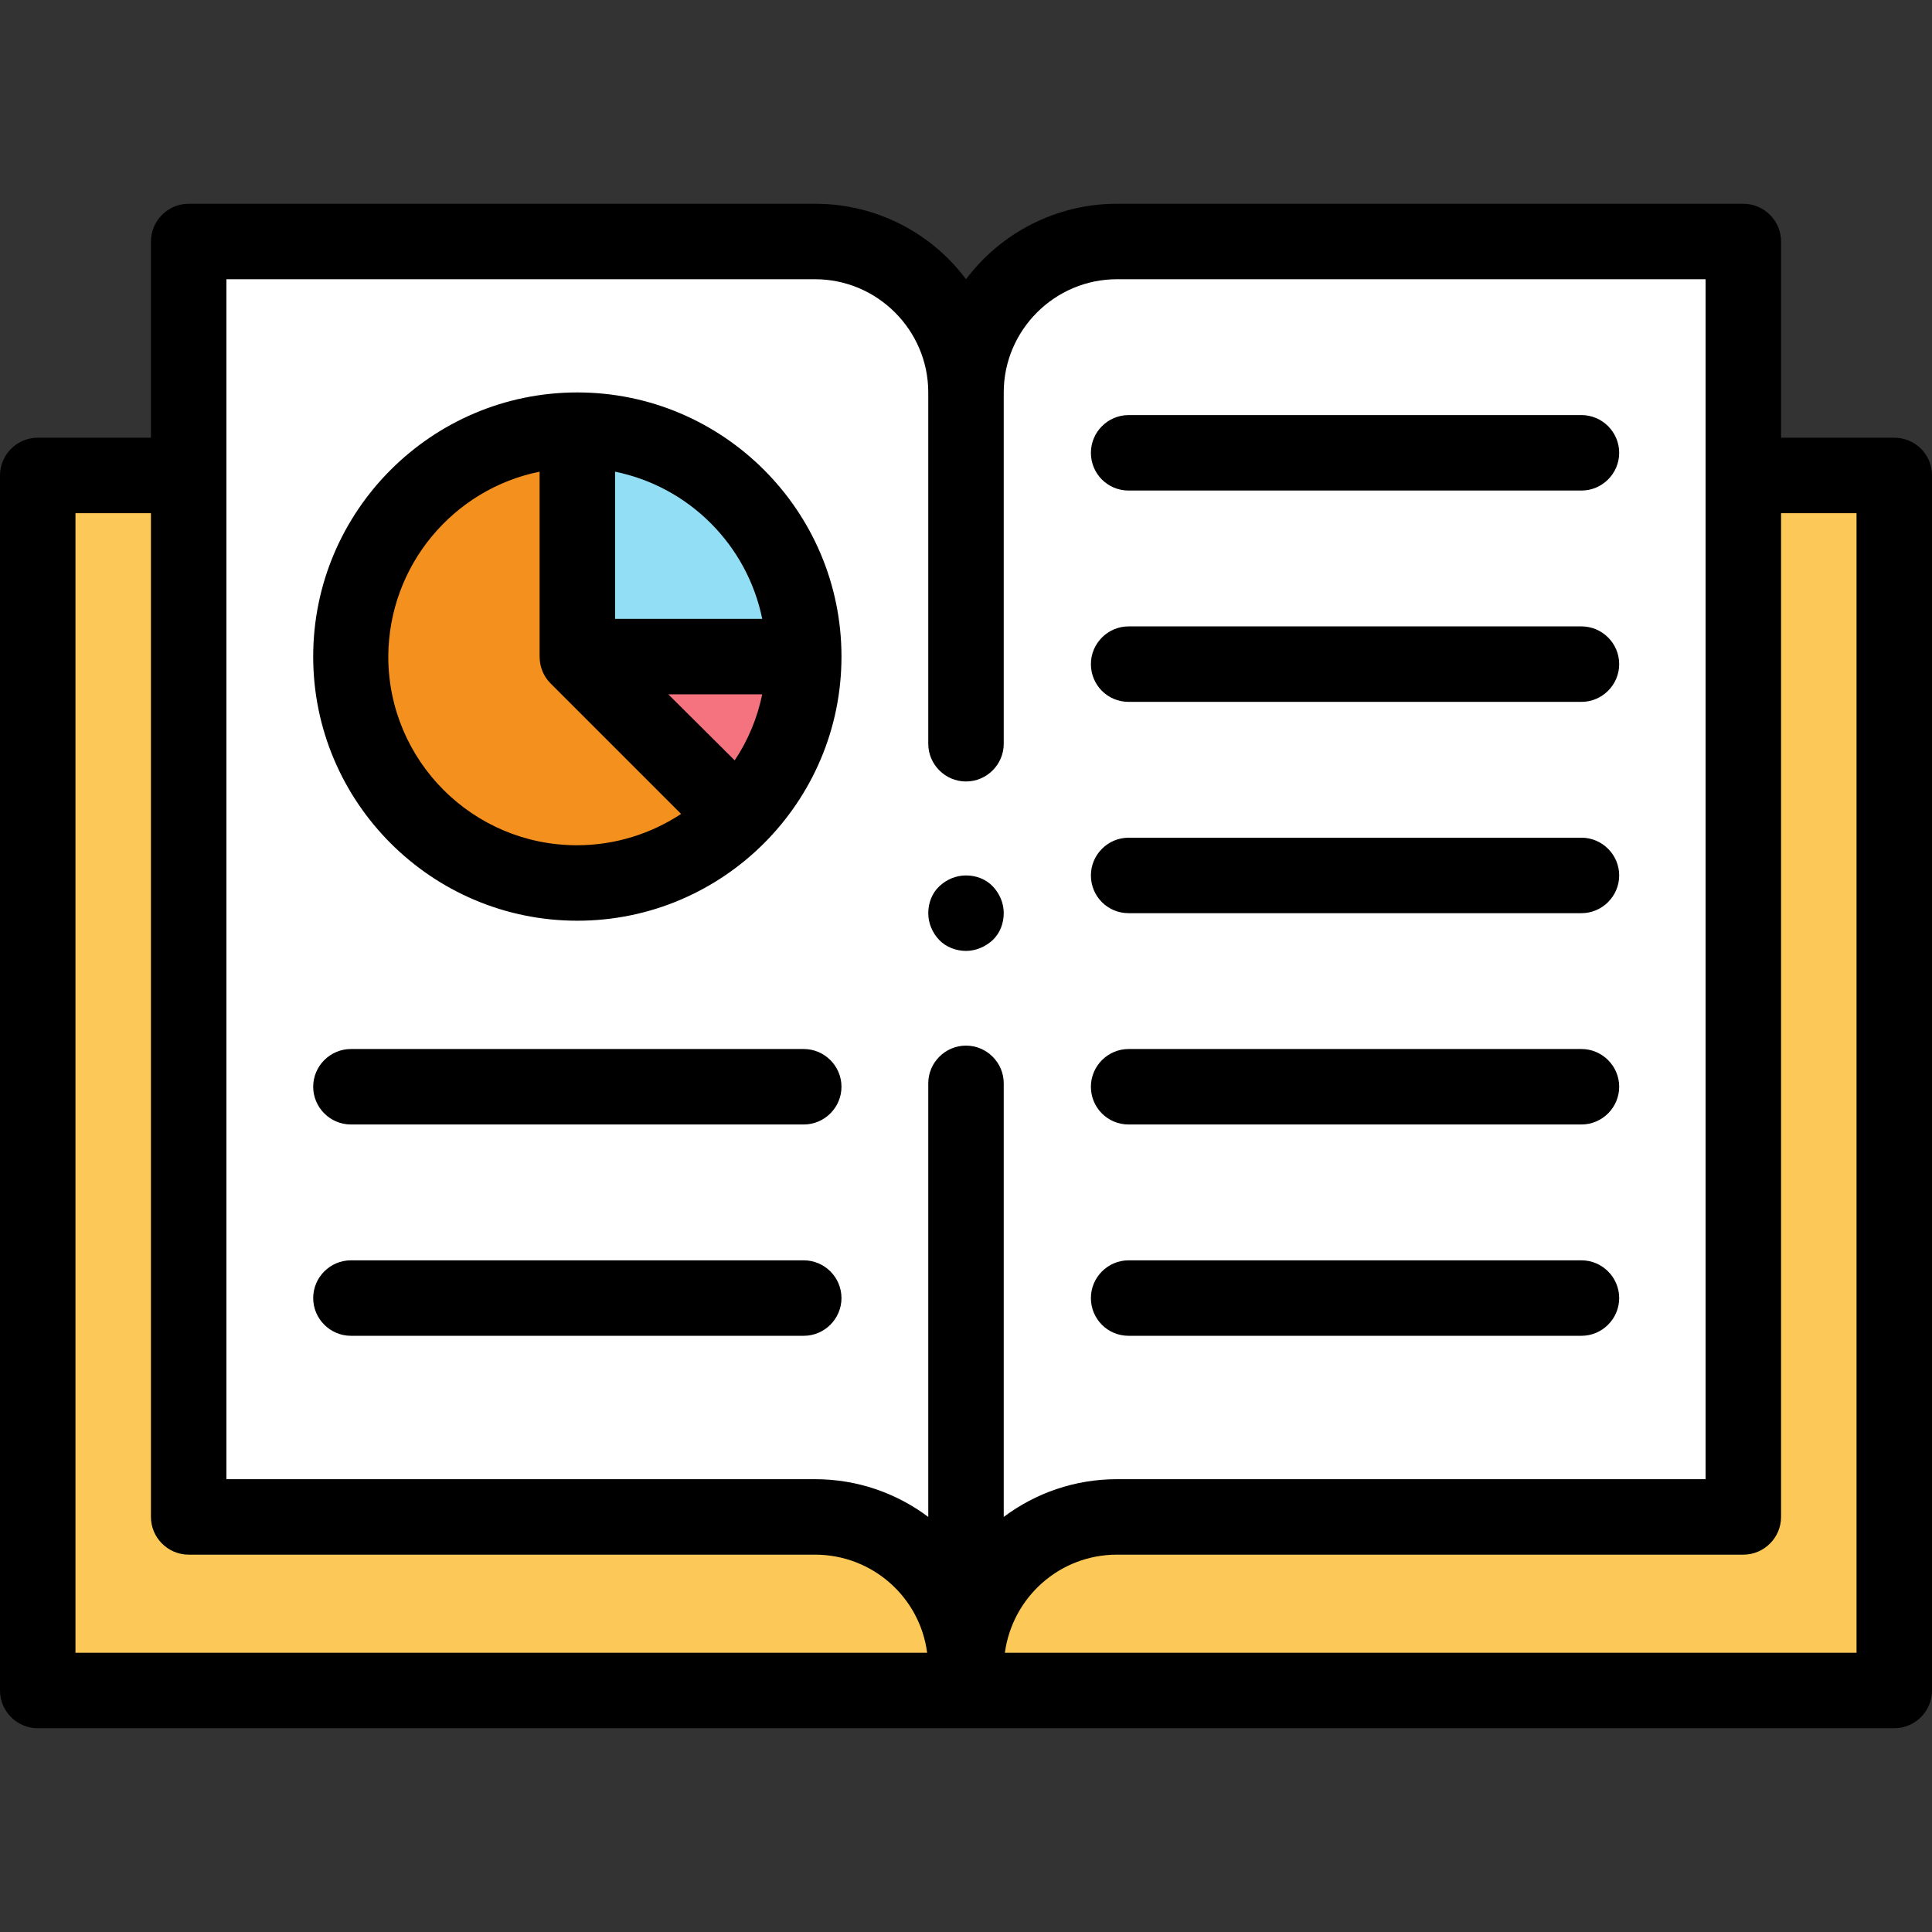
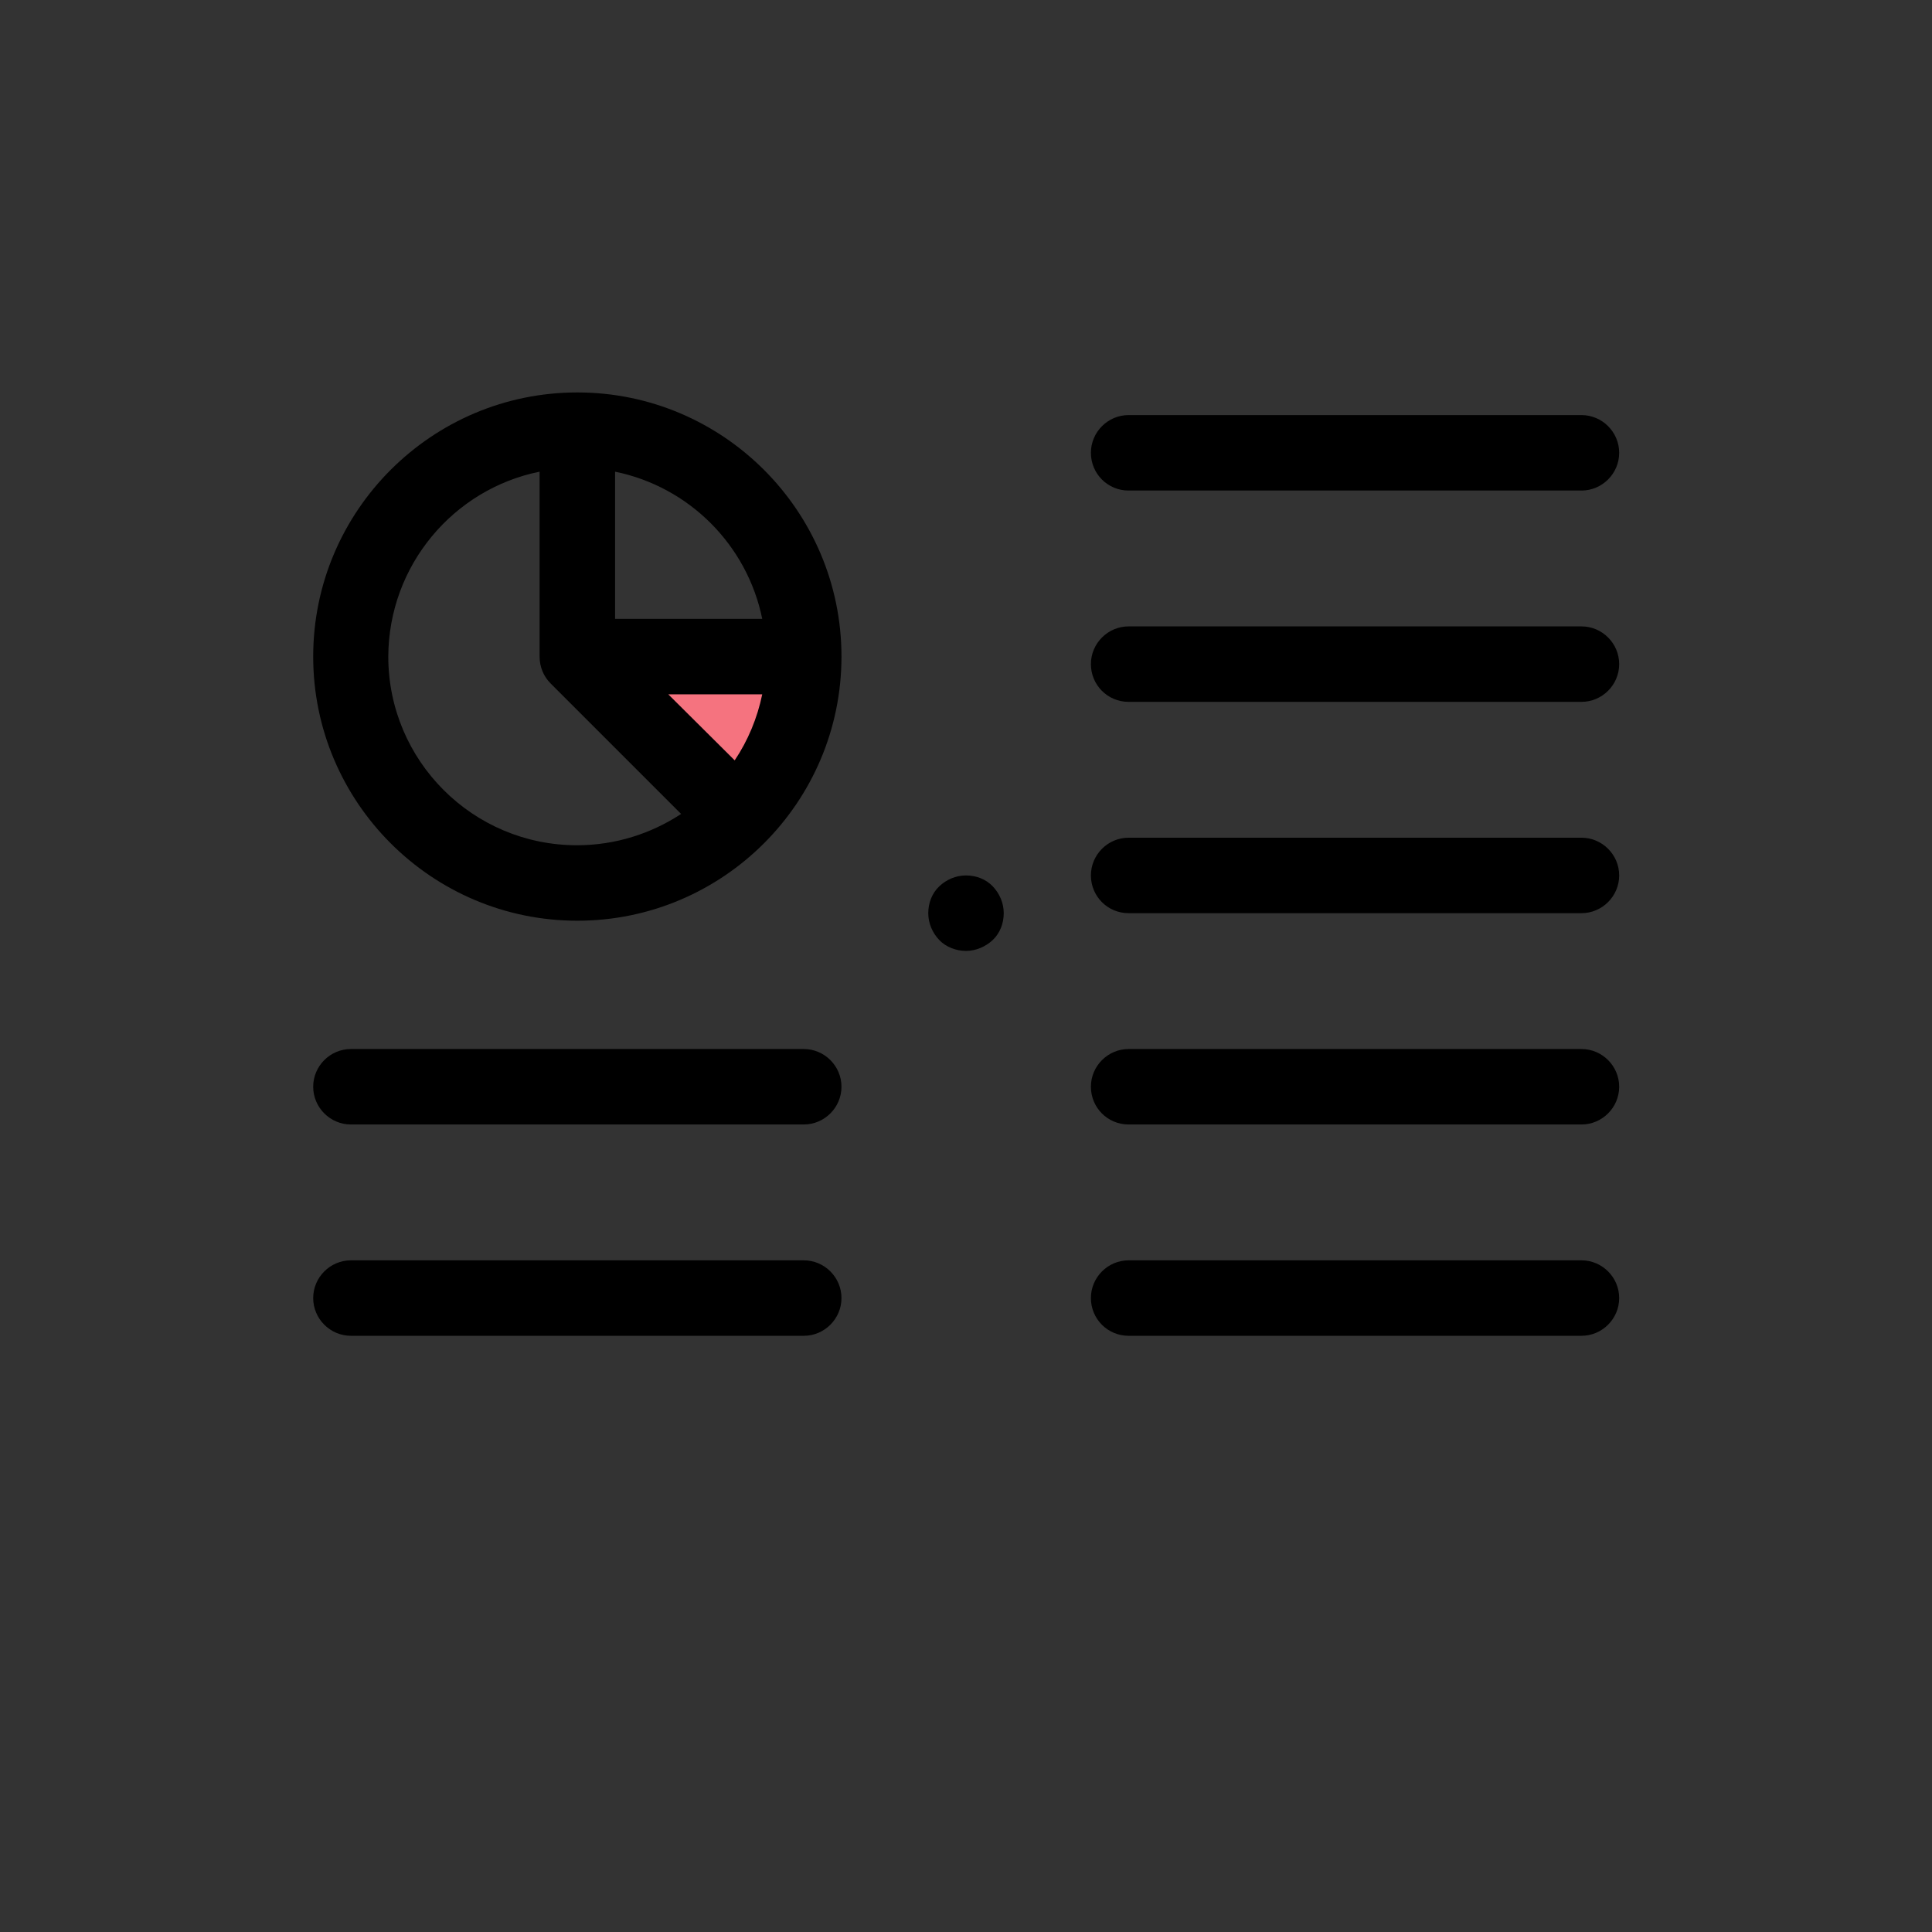
<svg xmlns="http://www.w3.org/2000/svg" id="Layer_1" viewBox="0 0 512 512">
  <rect x="0" y="0" width="512" height="512" fill="#333333" stroke="none" />
  <style>.st0{fill:#fcc857}.st1{fill:#fff}.st2{fill:#f4901e}.st3{fill:#91def5}.st4{fill:#f5737f}</style>
-   <path class="st0" d="M10 126h492v322H10V126z" />
-   <path class="st1" d="M256 402V104c0-22.1 17.9-40 40-40h166v338M256 402V104c0-22.1-17.9-40-40-40H50v338" />
-   <path class="st2" d="M213 174c0 33.1-26.9 60-60 60s-60-26.9-60-60 26.9-60 60-60 60 26.8 60 60z" />
-   <path class="st3" d="M153 114v60h60l-18.4-43.3L153 114z" />
  <path class="st4" d="M190.8 211.8L153 174h60l-22.2 37.8z" />
-   <path d="M502 116h-30V64c0-5.5-4.5-10-10-10H296c-16.3 0-30.9 7.9-40 20-9.1-12.2-23.7-20-40-20H50c-5.5 0-10 4.5-10 10v52H10c-5.5 0-10 4.5-10 10v322c0 5.5 4.5 10 10 10h492c5.5 0 10-4.5 10-10V126c0-5.6-4.5-10-10-10zM60 74h156c16.5 0 30 13.5 30 30v93.1c0 5.5 4.5 10 10 10s10-4.5 10-10V104c0-16.5 13.5-30 30-30h156v318H296c-11.2 0-21.6 3.7-30 10V287.1c0-5.5-4.5-10-10-10s-10 4.5-10 10V402c-8.4-6.3-18.8-10-30-10H60V74zm196 338zM20 438V136h20v266c0 5.5 4.5 10 10 10h166c15.2 0 27.8 11.3 29.7 26H20zm472 0H266.3c2-14.7 14.5-26 29.7-26h166c5.5 0 10-4.5 10-10V136h20v302z" />
  <path d="M299.1 354h120c5.5 0 10-4.5 10-10s-4.5-10-10-10h-120c-5.5 0-10 4.5-10 10s4.4 10 10 10zM299.1 298h120c5.5 0 10-4.5 10-10s-4.5-10-10-10h-120c-5.5 0-10 4.5-10 10s4.4 10 10 10zM299.1 242h120c5.5 0 10-4.5 10-10s-4.5-10-10-10h-120c-5.5 0-10 4.5-10 10s4.4 10 10 10zM299.1 186h120c5.5 0 10-4.5 10-10s-4.5-10-10-10h-120c-5.5 0-10 4.5-10 10s4.4 10 10 10zM299.1 130h120c5.5 0 10-4.5 10-10s-4.5-10-10-10h-120c-5.5 0-10 4.5-10 10s4.4 10 10 10zM256 252c2.6 0 5.2-1.1 7.1-2.9s2.9-4.4 2.9-7.1-1.1-5.2-2.9-7.1-4.4-2.9-7.1-2.9-5.2 1.1-7.1 2.9-2.9 4.4-2.9 7.1 1.1 5.2 2.9 7.1 4.5 2.9 7.1 2.9zM153 244c38.6 0 70-31.4 70-70s-31.4-70-70-70-70 31.4-70 70 31.4 70 70 70zm41.7-42.5L177.1 184H202c-1.3 6.3-3.8 12.3-7.3 17.5zM202 164h-39v-39c19.6 4 35 19.4 39 39zm-59-39v49c0 2.8 1.1 5.3 2.9 7.1l34.6 34.6c-7.9 5.2-17.4 8.3-27.6 8.3-27.6 0-50-22.4-50-50 .1-24.2 17.3-44.4 40.1-49zM93 354h120c5.5 0 10-4.5 10-10s-4.5-10-10-10H93c-5.5 0-10 4.5-10 10s4.5 10 10 10zM93 298h120c5.5 0 10-4.5 10-10s-4.5-10-10-10H93c-5.5 0-10 4.5-10 10s4.5 10 10 10z" />
</svg>